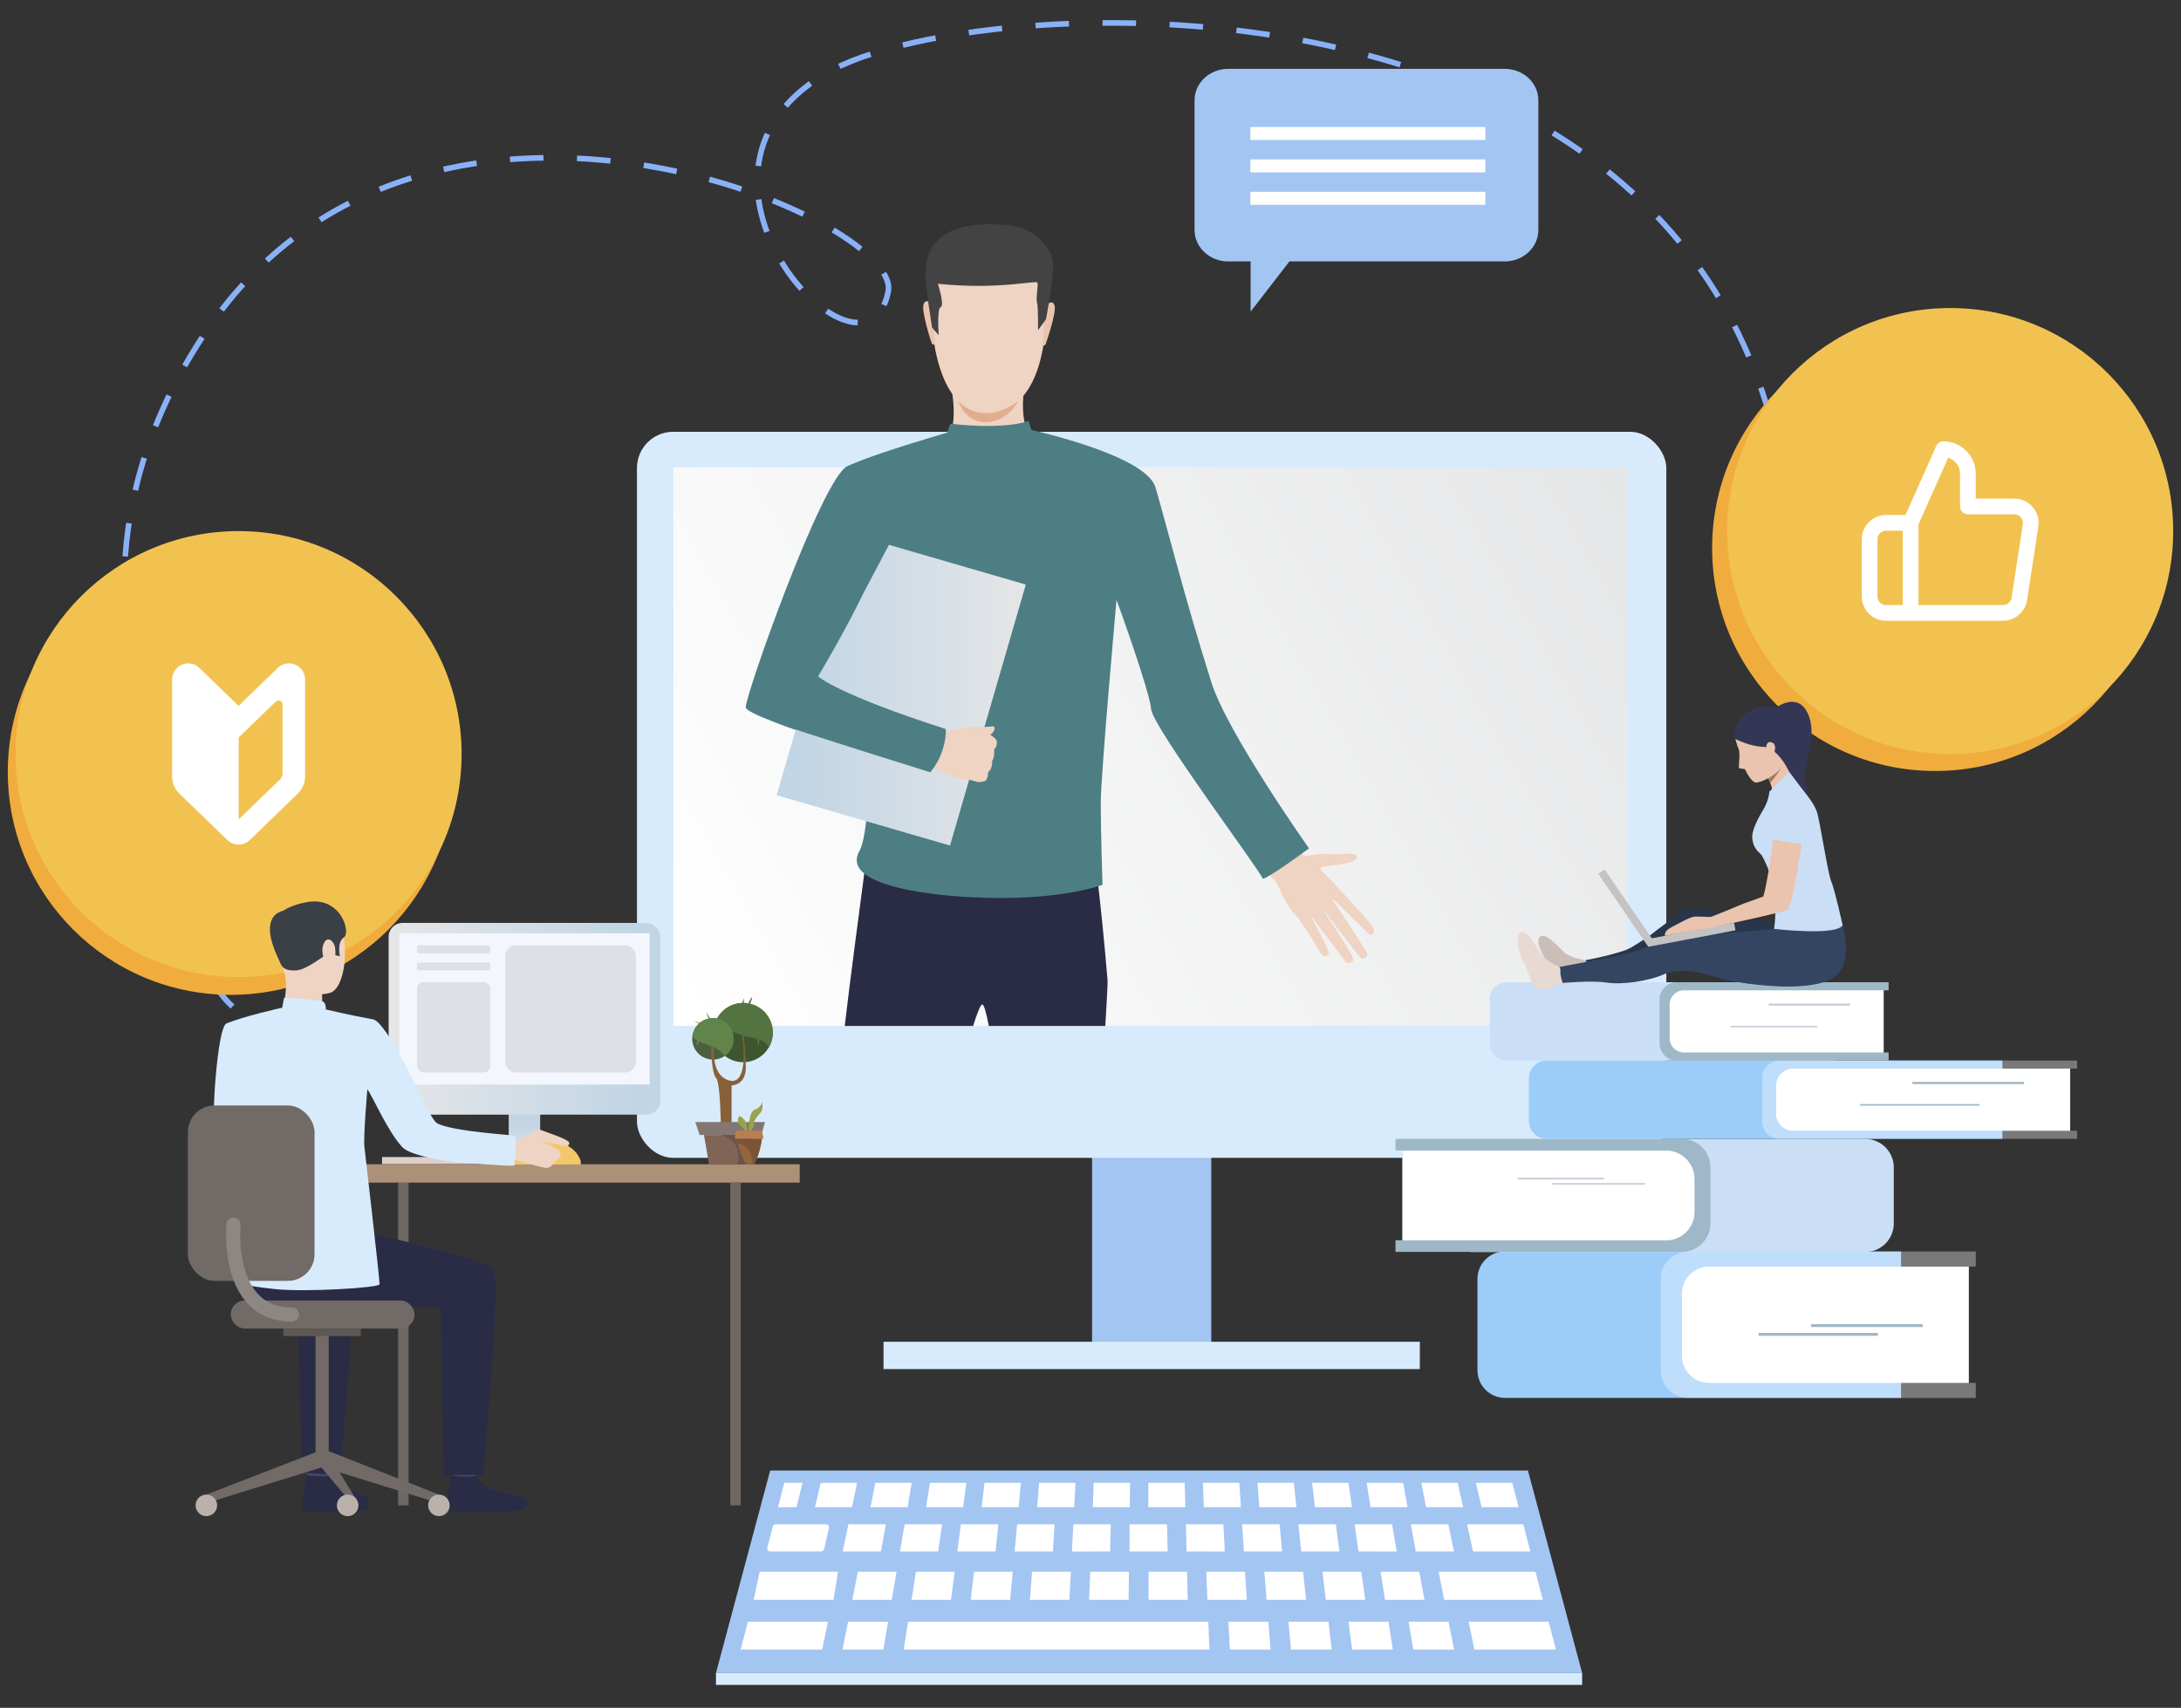
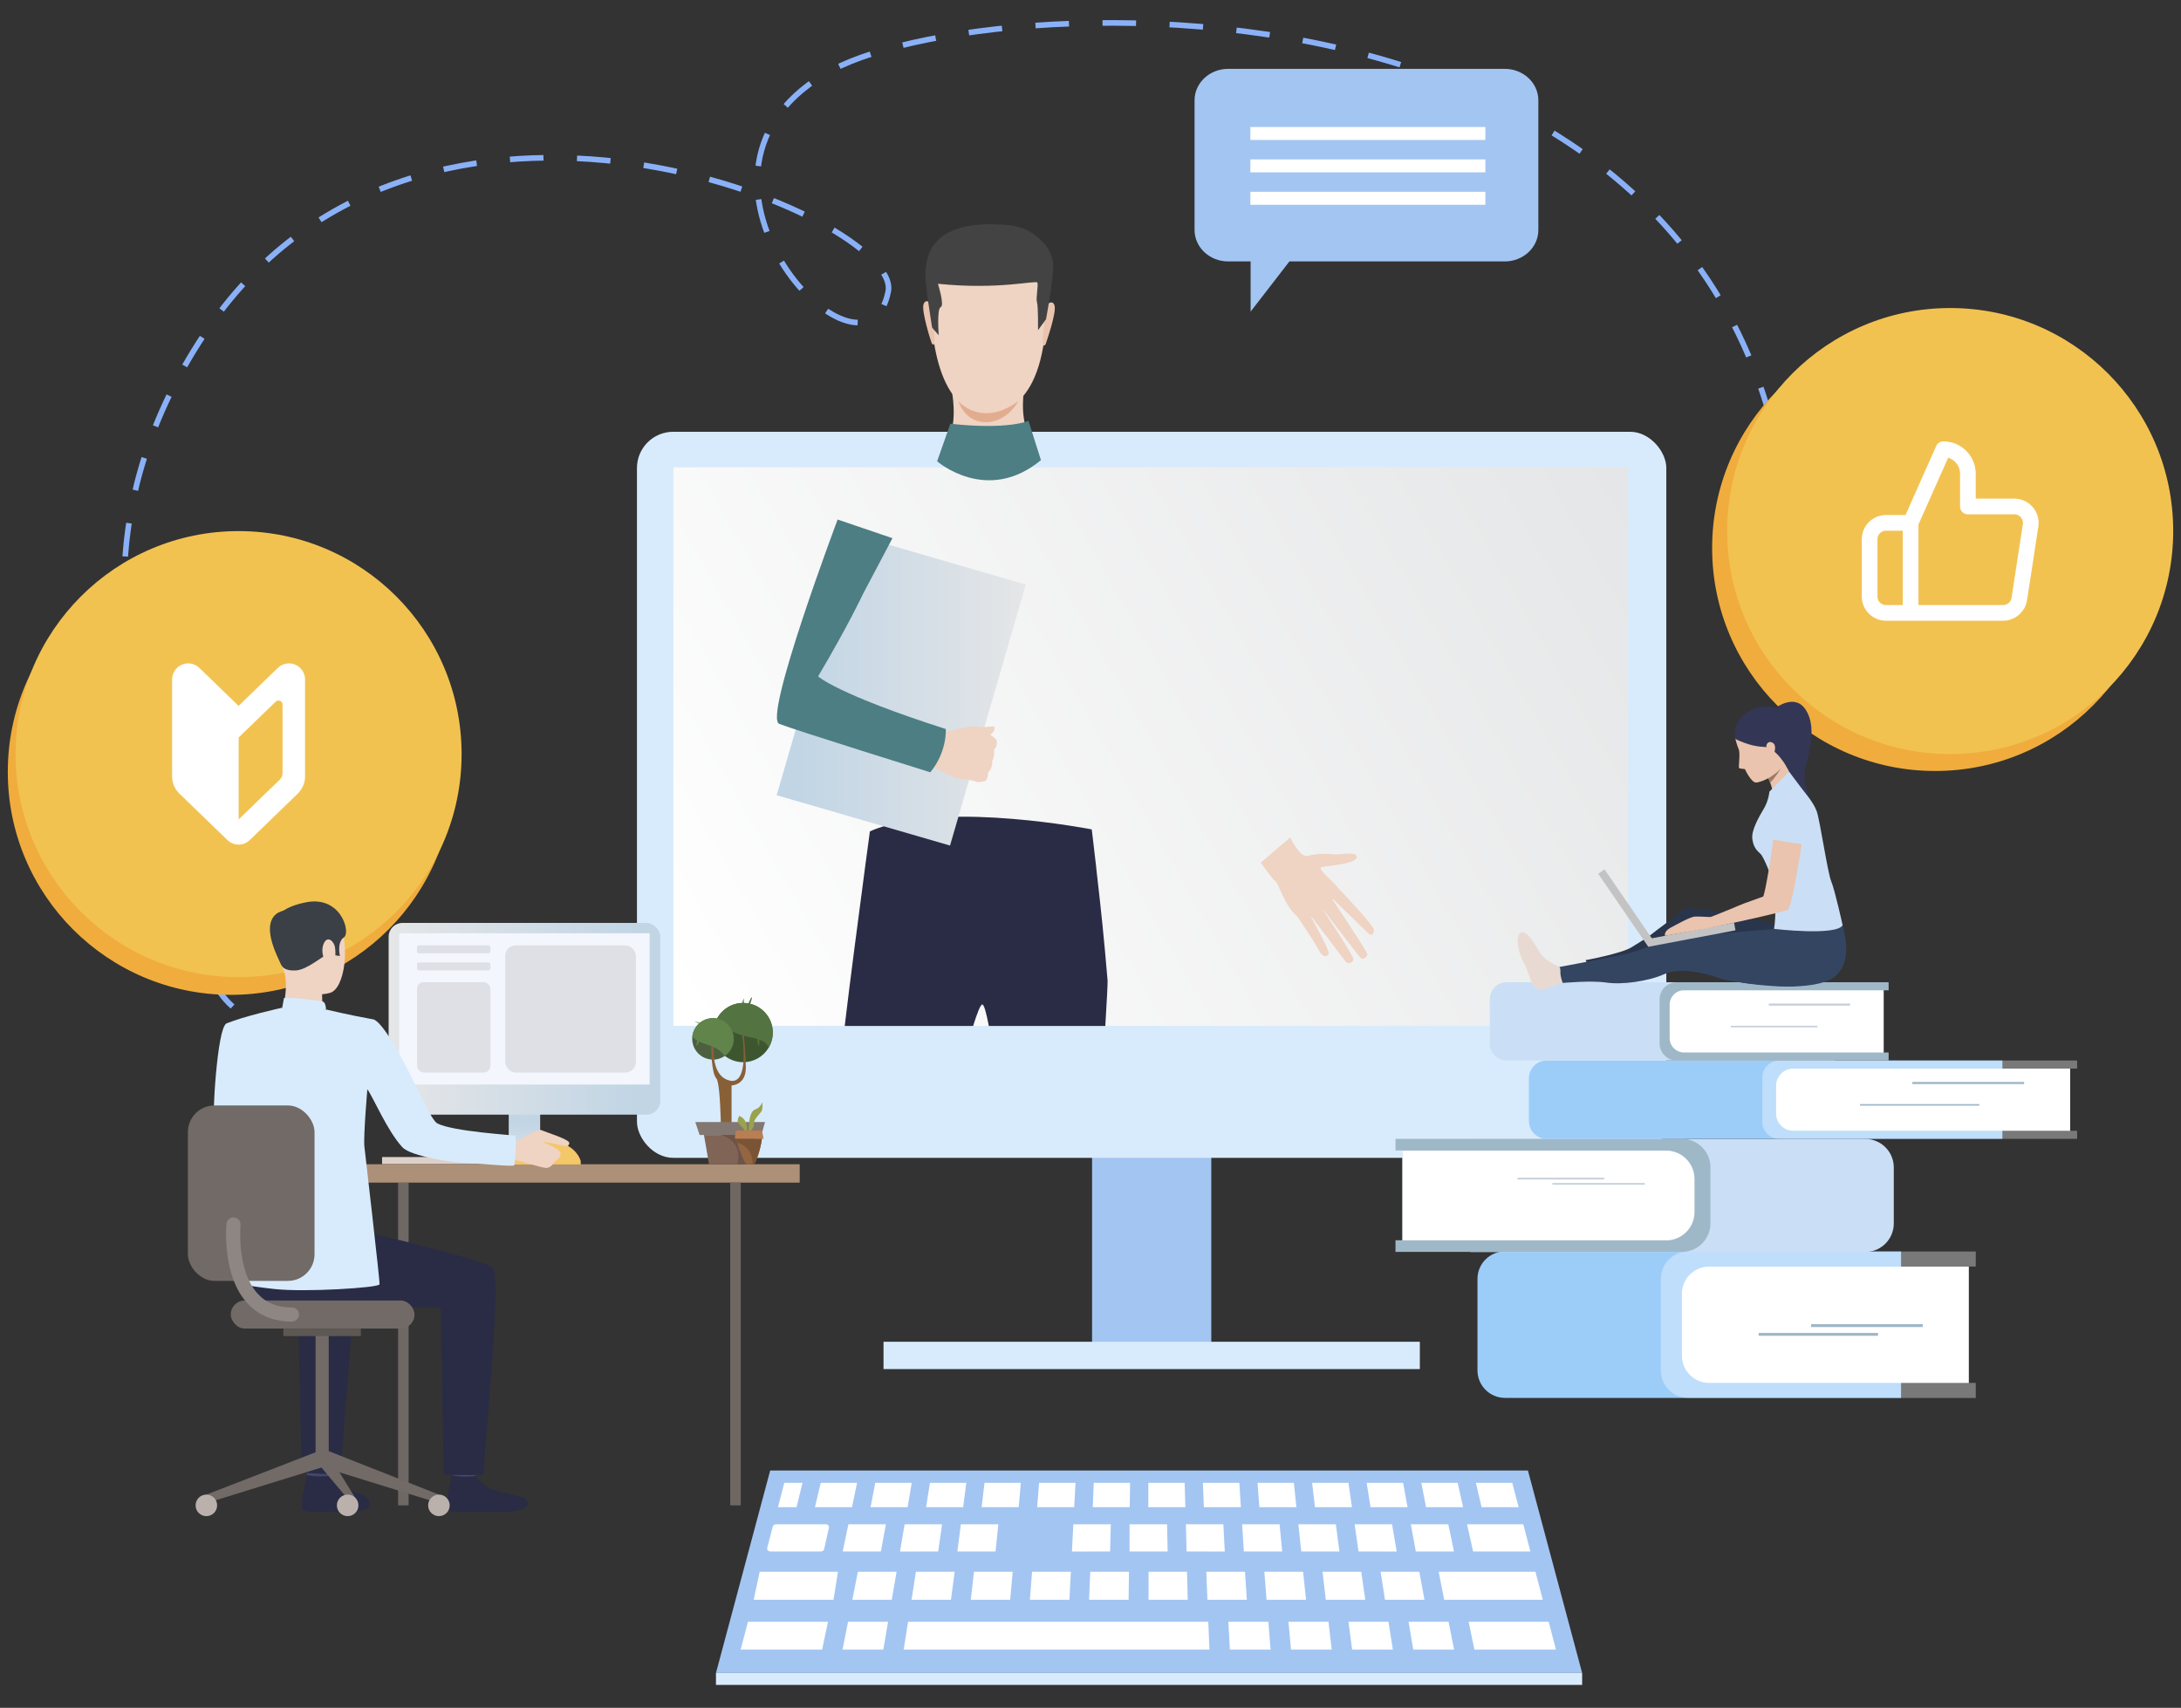
<svg xmlns="http://www.w3.org/2000/svg" xmlns:xlink="http://www.w3.org/1999/xlink" id="_レイヤー_2" data-name="レイヤー_2" viewBox="0 0 249 195">
  <rect x="0" y="0" width="249" height="195" fill="#333333" stroke="none" />
  <defs>
    <style>
      .cls-1 {
        fill: #434343;
      }

      .cls-2 {
        fill: #c8bcb7;
      }

      .cls-3 {
        fill: url(#linear-gradient-2);
      }

      .cls-4 {
        fill: #c3c3c3;
      }

      .cls-5 {
        fill: #b97e51;
      }

      .cls-6 {
        fill: #886037;
      }

      .cls-7 {
        fill: #3e5630;
      }

      .cls-8 {
        fill: url(#_名称未設定グラデーション_121);
      }

      .cls-9 {
        fill: #e8dad3;
      }

      .cls-10 {
        fill: #ad9078;
      }

      .cls-11 {
        fill: #9e7a64;
      }

      .cls-12, .cls-13 {
        fill: #fff;
      }

      .cls-14 {
        fill: #7a5435;
      }

      .cls-15 {
        fill: #bbb1ac;
      }

      .cls-16 {
        fill: #ded1ca;
      }

      .cls-17 {
        fill: #a3c5f2;
      }

      .cls-18 {
        fill: #efd3c3;
      }

      .cls-19, .cls-20, .cls-21 {
        fill: none;
      }

      .cls-22 {
        fill: #344561;
      }

      .cls-23 {
        fill: #806557;
      }

      .cls-24 {
        fill: #2a2c45;
      }

      .cls-25 {
        fill: #c7d1dc;
      }

      .cls-26 {
        fill: url(#linear-gradient-3);
      }

      .cls-27 {
        fill: #936541;
      }

      .cls-28 {
        fill: #6c5448;
      }

      .cls-29 {
        fill: #cadff6;
      }

      .cls-30 {
        fill: #6e6865;
      }

      .cls-31 {
        fill: #e6d8cf;
      }

      .cls-32 {
        fill: #4c6040;
      }

      .cls-33 {
        fill: #eac4ae;
      }

      .cls-34 {
        fill: #333655;
      }

      .cls-35 {
        fill: #60844a;
      }

      .cls-36 {
        fill: #3b3f46;
      }

      .cls-20 {
        stroke: #8ab1f8;
        stroke-dasharray: 3.83;
        stroke-miterlimit: 10;
        stroke-width: .64px;
      }

      .cls-37 {
        fill: #8e8683;
      }

      .cls-38 {
        fill: #29354b;
      }

      .cls-39 {
        fill: #f4c769;
      }

      .cls-40 {
        fill: #e2ad8e;
      }

      .cls-41 {
        fill: #434770;
      }

      .cls-21 {
        stroke: #fff;
        stroke-linecap: round;
        stroke-linejoin: round;
        stroke-width: 1.79px;
      }

      .cls-42 {
        fill: #f2c251;
      }

      .cls-43 {
        fill: #cbbeb8;
      }

      .cls-44 {
        fill: #4c7e83;
      }

      .cls-45 {
        fill: #5d5854;
      }

      .cls-46 {
        fill: #537441;
      }

      .cls-47 {
        fill: url(#linear-gradient);
      }

      .cls-48 {
        fill: #837771;
      }

      .cls-49 {
        fill: #9ccdf9;
      }

      .cls-50 {
        fill: #716a67;
      }

      .cls-51 {
        clip-path: url(#clippath);
      }

      .cls-52 {
        fill: #9fb8c8;
      }

      .cls-13 {
        opacity: .34;
      }

      .cls-53 {
        fill: #f0ad3d;
      }

      .cls-54 {
        fill: #f4f6fd;
      }

      .cls-55 {
        fill: #dee0e6;
      }

      .cls-56 {
        fill: #ce9c65;
      }

      .cls-57 {
        fill: #99a24d;
      }

      .cls-58 {
        fill: #d8ebfc;
      }
    </style>
    <clipPath id="clippath">
      <rect class="cls-19" width="249" height="195" />
    </clipPath>
    <linearGradient id="_名称未設定グラデーション_121" data-name="名称未設定グラデーション 121" x1="78.32" y1="115.58" x2="185.13" y2="54.52" gradientUnits="userSpaceOnUse">
      <stop offset="0" stop-color="#fff" />
      <stop offset="1" stop-color="#e5e6e7" />
    </linearGradient>
    <linearGradient id="linear-gradient" x1="59.88" y1="127.76" x2="59.88" y2="133.53" gradientUnits="userSpaceOnUse">
      <stop offset=".08" stop-color="#c1d5e5" />
      <stop offset="1" stop-color="#e5e6e7" />
    </linearGradient>
    <linearGradient id="linear-gradient-2" x1="7842.73" y1="116.32" x2="7873.75" y2="116.32" gradientTransform="translate(7918.12) rotate(-180) scale(1 -1)" xlink:href="#linear-gradient" />
    <linearGradient id="linear-gradient-3" x1="88.67" y1="78.76" x2="117.11" y2="78.76" gradientTransform="translate(-17.88 31.81) rotate(-16.19)" xlink:href="#linear-gradient" />
  </defs>
  <g id="_レイヤー_1-2" data-name="レイヤー_1">
    <g class="cls-51">
      <g>
        <path class="cls-20" d="M202.94,85.9C219.25-6.83,114.62-2.51,95.03,7.98c-21.45,11.49,3.81,38.51,6.38,25.29,1.64-8.44-53.58-32.16-78.15,4.98-24.57,37.14,8.07,72.03,11.64,63.47,5.41-13.01-31.89,11.15,6.04,19.35" />
        <circle class="cls-53" cx="26.35" cy="88.13" r="25.46" />
        <circle class="cls-42" cx="27.24" cy="86.1" r="25.46" />
        <circle class="cls-53" cx="220.93" cy="62.57" r="25.46" />
        <path class="cls-12" d="M27.24,80.6l-4.48-4.34c-.53-.51-1.31-.66-1.99-.37-.68.29-1.12.95-1.12,1.69v11.07c0,.74.3,1.46.84,1.97l5.48,5.3c.71.69,1.84.69,2.54,0l5.48-5.3c.53-.52.84-1.23.84-1.97v-11.07c0-.73-.44-1.4-1.12-1.69-.68-.29-1.46-.14-1.99.37l-4.48,4.34ZM32.25,88.33c0,.25-.1.49-.28.66l-4.72,4.57v-9.36l.9-.87,3.33-3.22c.13-.13.33-.16.5-.09.17.07.28.24.28.42v7.9Z" />
        <g>
          <path class="cls-12" d="M155.17,57.22c.79,0,1.54.12,2.23.33.91-2.22,3.18-3.79,5.84-3.79,2.95,0,5.43,1.94,6.09,4.55.51-.19,1.07-.3,1.65-.3,2.46,0,4.45,1.89,4.45,4.23h-26.53c0-2.77,2.81-5.02,6.27-5.02Z" />
          <path class="cls-12" d="M102.01,59.26c.66,0,1.3.1,1.89.28.77-1.87,2.69-3.2,4.93-3.2,2.49,0,4.59,1.64,5.15,3.85.43-.16.9-.25,1.39-.25,2.08,0,3.76,1.6,3.76,3.57h-22.42c0-2.34,2.37-4.24,5.3-4.24Z" />
          <g>
            <g>
              <polygon class="cls-17" points="174.44 167.9 131.18 167.9 87.93 167.9 81.74 191.02 131.18 191.02 180.63 191.02 174.44 167.9" />
              <path class="cls-12" d="M88.61,174.04h5.66c.24,0,.41.18.37.38l-.55,2.46c-.03.15-.19.26-.37.26h-5.76c-.24,0-.42-.19-.37-.39l.64-2.46c.04-.15.19-.25.37-.25Z" />
              <polygon class="cls-12" points="96.86 174.04 101.14 174.04 100.57 177.14 96.21 177.14 96.86 174.04" />
              <polygon class="cls-12" points="103.28 174.04 107.56 174.04 107.11 177.14 102.75 177.15 103.28 174.04" />
              <polygon class="cls-12" points="109.7 174.04 113.98 174.04 113.66 177.14 109.3 177.14 109.7 174.04" />
-               <polygon class="cls-12" points="116.12 174.04 120.4 174.04 120.2 177.14 115.84 177.14 116.12 174.04" />
              <polygon class="cls-12" points="122.54 174.04 126.82 174.04 126.74 177.14 122.38 177.15 122.54 174.04" />
              <polygon class="cls-12" points="173.91 174.04 167.49 174.04 168.18 177.14 174.72 177.14 173.91 174.04" />
              <polygon class="cls-12" points="165.35 174.04 161.07 174.04 161.64 177.14 166 177.14 165.35 174.04" />
              <polygon class="cls-12" points="158.93 174.04 154.65 174.04 155.1 177.14 159.46 177.15 158.93 174.04" />
              <polygon class="cls-12" points="152.51 174.04 148.23 174.04 148.56 177.14 152.92 177.14 152.51 174.04" />
              <polygon class="cls-12" points="146.09 174.04 141.81 174.04 142.01 177.14 146.38 177.14 146.09 174.04" />
              <polygon class="cls-12" points="139.67 174.04 135.39 174.04 135.47 177.14 139.83 177.15 139.67 174.04" />
              <polygon class="cls-12" points="128.96 174.04 133.24 174.04 133.31 177.14 128.96 177.14 128.96 174.04" />
              <polygon class="cls-12" points="86.73 179.46 95.67 179.46 95.16 182.66 86.05 182.66 86.73 179.46" />
              <polygon class="cls-12" points="175.3 179.46 164.25 179.46 164.88 182.66 176.14 182.66 175.3 179.46" />
              <polygon class="cls-12" points="162.04 179.46 157.62 179.46 158.12 182.66 162.63 182.66 162.04 179.46" />
              <polygon class="cls-12" points="155.41 179.46 150.99 179.46 151.36 182.66 155.87 182.66 155.41 179.46" />
              <polygon class="cls-12" points="148.77 179.46 144.35 179.46 144.6 182.66 149.11 182.66 148.77 179.46" />
              <polygon class="cls-12" points="142.14 179.46 137.72 179.46 137.85 182.66 142.35 182.66 142.14 179.46" />
              <polygon class="cls-12" points="85.39 185.17 94.53 185.17 93.86 188.35 84.56 188.35 85.39 185.17" />
              <polygon class="cls-12" points="96.82 185.17 101.39 185.17 100.85 188.35 96.19 188.35 96.82 185.17" />
              <polygon class="cls-12" points="103.67 185.17 108.24 185.17 137.95 185.17 138.08 188.35 103.17 188.35 103.67 185.17" />
              <polygon class="cls-12" points="140.24 185.17 144.81 185.17 145.06 188.35 140.41 188.35 140.24 185.17" />
              <polygon class="cls-12" points="147.1 185.17 151.67 185.17 152.04 188.35 147.39 188.35 147.1 185.17" />
              <polygon class="cls-12" points="153.95 185.17 158.52 185.17 159.02 188.35 154.37 188.35 153.95 185.17" />
              <polygon class="cls-12" points="160.81 185.17 165.38 185.17 166.01 188.35 161.35 188.35 160.81 185.17" />
              <polygon class="cls-12" points="167.67 185.17 176.81 185.17 177.64 188.35 168.33 188.35 167.67 185.17" />
              <polygon class="cls-12" points="135.52 179.46 131.13 179.46 131.13 182.66 135.6 182.66 135.52 179.46" />
              <polygon class="cls-12" points="128.89 179.46 124.47 179.46 124.34 182.66 128.85 182.66 128.89 179.46" />
              <polygon class="cls-12" points="122.26 179.46 117.83 179.46 117.58 182.66 122.09 182.66 122.26 179.46" />
              <polygon class="cls-12" points="115.62 179.46 111.2 179.46 110.83 182.66 115.33 182.66 115.62 179.46" />
              <polygon class="cls-12" points="108.99 179.46 104.57 179.46 104.07 182.66 108.57 182.66 108.99 179.46" />
              <polygon class="cls-12" points="102.36 179.46 97.94 179.46 97.31 182.66 101.81 182.66 102.36 179.46" />
              <polygon class="cls-12" points="88.82 172.09 89.54 169.31 91.62 169.31 90.94 172.09 88.82 172.09" />
              <polygon class="cls-12" points="93.7 169.31 97.85 169.31 97.27 172.09 93.04 172.09 93.7 169.31" />
              <polygon class="cls-12" points="99.93 169.31 104.09 169.31 103.62 172.09 99.39 172.09 99.93 169.31" />
              <polygon class="cls-12" points="106.17 169.31 110.32 169.31 109.96 172.09 105.73 172.09 106.17 169.31" />
              <polygon class="cls-12" points="112.4 169.31 116.55 169.31 116.3 172.09 112.07 172.09 112.4 169.31" />
              <polygon class="cls-12" points="118.63 169.31 122.79 169.31 122.64 172.09 118.41 172.09 118.63 169.31" />
              <polygon class="cls-12" points="124.87 169.31 129.02 169.31 128.98 172.09 124.76 172.09 124.87 169.31" />
              <polygon class="cls-12" points="131.1 169.31 135.25 169.31 135.33 172.09 131.1 172.09 131.1 169.31" />
              <polygon class="cls-12" points="137.33 169.31 141.49 169.31 141.67 172.09 137.44 172.09 137.33 169.31" />
              <polygon class="cls-12" points="143.57 169.31 147.72 169.31 148.01 172.09 143.78 172.09 143.57 169.31" />
              <polygon class="cls-12" points="149.8 169.31 153.95 169.31 154.35 172.09 150.13 172.09 149.8 169.31" />
              <polygon class="cls-12" points="156.03 169.31 160.19 169.31 160.7 172.09 156.47 172.09 156.03 169.31" />
              <polygon class="cls-12" points="162.27 169.31 166.42 169.31 167.04 172.09 162.81 172.09 162.27 169.31" />
              <polygon class="cls-12" points="168.5 169.31 172.65 169.31 173.38 172.09 169.15 172.09 168.5 169.31" />
              <rect class="cls-58" x="81.74" y="191.02" width="98.89" height="1.36" />
            </g>
            <rect class="cls-17" x="124.67" y="113.42" width="13.61" height="41.34" transform="translate(262.96 268.18) rotate(180)" />
            <rect class="cls-58" x="72.72" y="49.31" width="117.52" height="82.9" rx="4.14" ry="4.14" transform="translate(262.96 181.51) rotate(180)" />
            <rect class="cls-8" x="76.88" y="53.36" width="109" height="63.77" />
            <rect class="cls-58" x="100.87" y="153.2" width="61.23" height="3.12" />
            <path class="cls-34" d="M81.59,110.33s0,0,0,0c.02,0,.03.01,0,0Z" />
            <g>
              <path class="cls-49" d="M171.82,142.89h45.22v16.72h-45.22c-1.73,0-3.14-1.41-3.14-3.14v-10.45c0-1.73,1.41-3.14,3.14-3.14Z" />
              <path class="cls-13" d="M224.78,144.62v13.28h.79v1.72h-32.82c-1.73,0-3.14-1.4-3.14-3.14v-10.45c0-1.73,1.4-3.14,3.14-3.14h32.82v1.72h-.79Z" />
              <path class="cls-12" d="M195.12,144.62h29.65v13.28h-29.65c-1.71,0-3.1-1.39-3.1-3.1v-7.08c0-1.71,1.39-3.1,3.1-3.1Z" />
              <rect class="cls-52" x="206.76" y="151.19" width="12.76" height=".33" />
              <rect class="cls-52" x="200.78" y="152.19" width="13.63" height=".33" />
            </g>
            <g>
              <path class="cls-29" d="M171.1,130.03h45.1v12.91h-45.1c-1.8,0-3.26-1.46-3.26-3.26v-6.39c0-1.8,1.46-3.26,3.26-3.26Z" transform="translate(384.05 272.98) rotate(180)" />
              <path class="cls-52" d="M160.11,131.36v10.25h-.79v1.33h32.7c1.8,0,3.26-1.46,3.26-3.26v-6.39c0-1.8-1.46-3.26-3.26-3.26h-32.7v1.33h.79Z" />
              <path class="cls-12" d="M163.35,131.36h30.1v10.25h-30.1c-1.79,0-3.25-1.45-3.25-3.25v-3.76c0-1.79,1.45-3.25,3.25-3.25Z" transform="translate(353.56 272.98) rotate(-180)" />
              <rect class="cls-25" x="173.27" y="134.47" width="9.89" height=".2" transform="translate(356.42 269.14) rotate(180)" />
              <rect class="cls-25" x="177.23" y="135.07" width="10.56" height=".2" transform="translate(365.02 270.34) rotate(180)" />
            </g>
            <g>
              <path class="cls-49" d="M176.58,121.09h52.03v8.94h-52.03c-1.12,0-2.03-.91-2.03-2.03v-4.88c0-1.12.91-2.03,2.03-2.03Z" />
              <path class="cls-13" d="M236.35,122.01v7.1h.79v.92h-33.99c-1.08,0-1.96-.88-1.96-1.96v-5.02c0-1.08.88-1.96,1.96-1.96h33.99v.92h-.79Z" />
              <path class="cls-12" d="M204.73,122.01h31.62v7.1h-31.62c-1.08,0-1.96-.88-1.96-1.96v-3.18c0-1.08.88-1.96,1.96-1.96Z" />
              <rect class="cls-52" x="218.33" y="123.53" width="12.76" height=".25" />
              <rect class="cls-52" x="212.35" y="126.06" width="13.63" height=".18" />
            </g>
            <g>
              <path class="cls-29" d="M172,112.15h37.42v8.94h-37.42c-1.05,0-1.91-.86-1.91-1.91v-5.12c0-1.05.86-1.91,1.91-1.91Z" />
              <path class="cls-52" d="M215.05,113.07v7.1h.57v.92h-24.19c-1.08,0-1.96-.88-1.96-1.96v-5.02c0-1.08.88-1.96,1.96-1.96h24.19v.92h-.57Z" />
              <path class="cls-12" d="M192.26,113.07h22.79v7.1h-22.79c-.91,0-1.64-.74-1.64-1.64v-3.82c0-.91.74-1.64,1.64-1.64Z" />
              <rect class="cls-25" x="201.94" y="114.58" width="9.28" height=".25" />
              <rect class="cls-25" x="197.59" y="117.12" width="9.91" height=".18" />
            </g>
            <g>
              <g>
                <rect class="cls-16" x="43.62" y="132.11" width="13.65" height=".81" />
                <rect class="cls-30" x="45.45" y="135.03" width="1.2" height="36.85" transform="translate(92.1 306.91) rotate(180)" />
-                 <rect class="cls-2" x="55.14" y="131.88" width="9.49" height="1.16" />
                <rect class="cls-47" x="58.08" y="122.01" width="3.59" height="10.91" />
                <rect class="cls-10" x="38.73" y="132.93" width="52.57" height="2.1" />
                <path class="cls-58" d="M28.64,120.25s-.57,8.06,1,9.03c.99.6,4.92,2.64,4.81,3.03-.12.38-2.22,3.4-2.22,3.4,0,0-7.56-4.98-7.8-6.55-.24-1.53.37-11.81,1.41-12.28.78-.35,1.19-.06,2.17.67,1.38,1.02.64,2.7.64,2.7Z" />
                <path class="cls-31" d="M42.41,122.55l.67-.25s-.83-1.95-1.19-1.9c-.42.05-.94.19-.94.19l1.47,1.96Z" />
                <path class="cls-56" d="M42.56,122.89c-.09-.06-1.42-2.62-1.42-2.62l-2.84.39,1.54,3.02,2.72-.79Z" />
                <path class="cls-41" d="M37.94,166.85s-.23,1.63-.26,1.88c-.03.25-2.61-.14-2.61-.14l-.21-1.94s2.77-.02,3.09.21Z" />
                <path class="cls-24" d="M37.7,168.51s.82.98,1.61,1.41c.79.43,2.04.6,2.51,1.04.34.32,1.23,1.7-2.06,1.67-3.29-.03-4.88.19-5.23-.33-.35-.53.51-3.9.51-3.9,0,0,.78.28,2.66.11Z" />
                <path class="cls-41" d="M54.5,166.86s-.24,1.63-.26,1.88c-.03.25-2.61-.14-2.61-.14l-.21-1.94s2.77-.02,3.09.21Z" />
                <path class="cls-24" d="M54.26,168.53s.82.98,1.61,1.41c.79.43,3.71.78,4.18,1.22.34.32.9,1.61-3.73,1.49-3.29-.09-4.88.19-5.23-.33-.35-.53.51-3.9.51-3.9,0,0,.73.3,2.66.11Z" />
                <path class="cls-24" d="M29.6,138.67s9.4,1.59,11.52,1.92c2.12.33,13.63,3.2,15.07,4.07,1.15.69-.6,17.38-1.01,23.75h-4.53l-.33-19.1c-5.44.14-9.32-1.27-13.28-.67-3.96.6-7.26,1.46-9.78-1.92,0,0-.09-7.32,2.34-8.05Z" />
                <path class="cls-24" d="M38.86,168.42l-4.42-.27-.43-18.84c-2.34.06-3.14-.09-5.04-.32l-3.57-8.29c3.13.63,13.14,3.15,14.48,3.96,1.15.69-.61,17.39-1.02,23.76Z" />
                <path class="cls-18" d="M33.92,103.43s3.45-.95,4.76,1.72c1.31,2.67.72,7.75-1.02,8.22-1.74.48-4.23-.07-4.95-1.74-.72-1.66-1.3-4.03-1.12-5.56.17-1.53,1.42-2.28,2.34-2.65Z" />
                <path class="cls-18" d="M36.77,112.85s-.04,2.03.19,2.47c.22.43-4.8.32-4.8.32,0,0,.79-2.44.34-4.52-.44-2.06,4.27,1.73,4.27,1.73Z" />
                <path class="cls-36" d="M32.23,110.34s.27.55,1.57.46c1.3-.09,3.01-1.66,3.57-1.8.55-.14.58-.45.58-.45l.29.52.57.09s-.38-1.57.45-2.13c.84-.55-.38-5.01-4.62-3.94,0,0-3.23.59-3.28,2.4-.04,1.81.24,3.89.86,4.85Z" />
                <path class="cls-58" d="M37.22,115.26s-.01-.83-.39-.91c-.38-.08-3.95-.57-4.41-.39l-.2,1.09s.89.55,5,.2Z" />
                <path class="cls-18" d="M38.25,108.18c-.1-.68-.87-1.46-1.31-.4-.44,1.06.3,2.6.79,2.52.5-.08.65-1.19.52-2.11Z" />
                <path class="cls-34" d="M52.18,125.05s0,0,0,0c.03.01.03.01,0,0Z" />
                <path class="cls-36" d="M32.92,103.92s-4.2-.2-.73,6.36l.73-6.36Z" />
                <polygon class="cls-50" points="23.56 170.65 23.87 171.53 37.08 167.44 36.44 165.66 23.56 170.65" />
                <rect class="cls-50" x="36.03" y="152.46" width="1.5" height="14.36" />
                <rect class="cls-45" x="32.35" y="151.7" width="8.85" height=".85" />
                <polygon class="cls-50" points="50.11 170.65 49.8 171.53 36.6 167.44 37.18 165.55 50.11 170.65" />
                <polygon class="cls-50" points="40.81 171.44 40.81 172.46 36.6 167.44 37.18 165.55 40.81 171.44" />
                <circle class="cls-15" cx="50.11" cy="171.88" r="1.23" />
                <path class="cls-15" d="M40.92,171.88c0,.68-.55,1.23-1.23,1.23s-1.23-.55-1.23-1.23.55-1.23,1.23-1.23,1.23.55,1.23,1.23Z" />
                <path class="cls-15" d="M24.79,171.88c0,.68-.55,1.23-1.23,1.23s-1.23-.55-1.23-1.23.55-1.23,1.23-1.23,1.23.55,1.23,1.23Z" />
                <rect class="cls-50" x="26.35" y="148.49" width="20.97" height="3.2" rx="1.58" ry="1.58" />
                <rect class="cls-30" x="83.37" y="135.03" width="1.2" height="36.85" />
                <rect class="cls-3" x="44.37" y="105.38" width="31.02" height="21.89" rx="1.58" ry="1.58" />
                <rect class="cls-54" x="45.58" y="106.56" width="28.59" height="17.27" />
                <path class="cls-39" d="M66.3,132.96v-.39s-.55-2.42-4.42-2.42-3.79,2.81-3.79,2.81h8.22Z" />
-                 <path class="cls-18" d="M58.04,130.51s.84-.07,1.15-.25c.31-.19,2.15-1.43,2.59-1.23.43.2,3.32,1.08,3.22,1.5-.1.42-.37.38-.57.31-.2-.07-2.3-.51-2.48-.44,0,0,2.06.75,2.06,1.3,0,.55-.43.68-.63.89-.2.21-.43.72-.96.76-.53.04-3.12-.86-3.65-.9-.53-.04-1.52.03-1.58-.05-.07-.09.85-1.88.85-1.88Z" />
+                 <path class="cls-18" d="M58.04,130.51s.84-.07,1.15-.25c.31-.19,2.15-1.43,2.59-1.23.43.2,3.32,1.08,3.22,1.5-.1.42-.37.38-.57.31-.2-.07-2.3-.51-2.48-.44,0,0,2.06.75,2.06,1.3,0,.55-.43.68-.63.89-.2.21-.43.72-.96.76-.53.04-3.12-.86-3.65-.9-.53-.04-1.52.03-1.58-.05-.07-.09.85-1.88.85-1.88" />
                <path class="cls-58" d="M42.72,116.41c-2.68-.47-5.51-1.15-5.51-1.15l-5-.2s-4.59,1.01-6.39,1.83c-.17.08-.17,4.09-.64,5.14l1.5,3.16s.86,6.26,1.04,9.04c.08,1.28-.23,12.35-.23,12.35,0,0,.45.22,3.86.6,3.41.38,11.93-.14,11.98-.54.05-.4-1.65-15-1.73-15.75-.12-1.16.34-6.52.34-6.52.64.86,2.28,4.76,3.99,6.61,1,1.09,5.98,1.76,6.91,1.79,2.04.07,5.76.47,5.87.28.09-.12.32-3.3.09-3.38-.2-.07-7.12-.47-8.89-1.41-.65-.34-2.58-4.57-2.58-4.57,0,0-3.14-6.61-4.62-7.27Z" />
                <rect class="cls-50" x="21.45" y="126.22" width="14.46" height="20.03" rx="3.04" ry="3.04" />
                <path class="cls-37" d="M33.35,150.9c-2.13,0-3.86-.72-5.14-2.13-2.89-3.19-2.37-8.8-2.35-9.04.04-.44.44-.77.88-.72.44.04.76.44.72.88,0,.06-.47,5.15,1.94,7.8.97,1.07,2.26,1.6,3.94,1.6.44,0,.8.36.8.8s-.36.8-.8.8Z" />
                <rect class="cls-55" x="47.61" y="107.94" width="8.38" height=".91" rx=".23" ry=".23" />
                <rect class="cls-55" x="47.61" y="109.89" width="8.38" height=".91" rx=".23" ry=".23" />
                <rect class="cls-55" x="47.61" y="112.14" width="8.38" height="10.32" rx=".76" ry=".76" />
                <rect class="cls-55" x="57.68" y="107.94" width="14.92" height="14.52" rx="1.2" ry="1.2" />
              </g>
              <g>
                <path class="cls-7" d="M84.84,121.28c-1.87,0-3.38-1.52-3.38-3.38,0-.5.11-.98.31-1.41.54-1.16,1.71-1.97,3.08-1.97,1.87,0,3.38,1.52,3.38,3.38,0,.64-.18,1.24-.49,1.75-.59.98-1.67,1.63-2.9,1.63Z" />
                <path class="cls-32" d="M81.4,120.98c-1.31,0-2.37-1.06-2.37-2.37,0-.08,0-.15.01-.22.11-1.2,1.13-2.14,2.36-2.14,1.31,0,2.37,1.06,2.37,2.37,0,.83-.43,1.56-1.07,1.98-.37.24-.82.39-1.3.39Z" />
                <path class="cls-6" d="M84.9,118.08s.19,1.57.25,3.71c.06,2.14-1.63,2.14-1.63,2.14v7.83h-1.18s.03-7.99-.56-8.63c-.59-.64-.59-3.69-.59-3.69l.34-.2s-.5,3.61,1.79,4.14c2.29.53,1.43-5.14,1.43-5.14l.16-.16Z" />
                <path class="cls-46" d="M85.68,118.44c-1.94-.36-3.22-1.2-3.91-1.96.54-1.16,1.71-1.97,3.08-1.97,1.87,0,3.38,1.52,3.38,3.38,0,.64-.18,1.24-.49,1.75-.09-.46-.6-.94-2.06-1.21Z" />
                <path class="cls-35" d="M80.71,119.26c-.79-.23-1.32-.54-1.67-.87.11-1.2,1.13-2.14,2.36-2.14,1.31,0,2.37,1.06,2.37,2.37,0,.83-.43,1.56-1.07,1.98-.24-.45-.78-.99-1.99-1.33Z" />
                <polygon class="cls-48" points="79.38 128.11 87.34 128.11 86.93 129.59 79.87 129.59 79.38 128.11" />
                <polygon class="cls-23" points="80.37 129.59 86.29 129.59 85.46 132.94 80.95 132.94 80.37 129.59" />
-                 <path class="cls-35" d="M81.19,116.54l-.2.06s-.32-.87-.34-.99c-.02-.12.55.93.55.93Z" />
                <path class="cls-35" d="M79.26,116.6l1.01.31s0,.09-.14.09-.87-.4-.87-.4Z" />
                <path class="cls-35" d="M79.61,118.73h.26s-.05.38-.26.63c-.21.24,0-.63,0-.63Z" />
                <path class="cls-46" d="M85.83,113.88c.1.08-.37,1.24-.37,1.24h-.24s.5-1.31.61-1.24Z" />
                <path class="cls-46" d="M84.72,114.83c-.04-.31.2-.85.2-.85v.8s-.16.36-.2.05Z" />
                <path class="cls-46" d="M86.6,119.4c-.15-.12-.15-1.18-.15-1.18l.23.08s.07,1.21-.08,1.09Z" />
                <path class="cls-28" d="M82.33,129.59h3.95l-.82,3.34h-1.29c.73-2.69-1.84-3.34-1.84-3.34Z" />
              </g>
              <g>
                <path class="cls-27" d="M85.26,132.94c-.32-.14-.85-1.67-1.1-2.46-.09-.28-.14-.47-.14-.47h2.97c-.26,1.83-.88,2.93-.88,2.93h-.84Z" />
                <path class="cls-57" d="M85.02,129.09c0-.11-.48-.55-.71-.84-.24-.29.09-.84.09-.84,1.06.44.88,1.69.88,1.69,0,0-.26.11-.26,0Z" />
                <path class="cls-57" d="M85.62,129.14h-.13s-.09-2.16.7-2.45c.79-.29.79-.88.79-.88,0,0,.24.81-.15,1.23-.38.42-.82.92-.75,1.32.07.4-.46.78-.46.78Z" />
                <path class="cls-14" d="M84.16,130.48c-.09-.28-.14-.47-.14-.47h2.97c-.26,1.83-.88,2.93-.88,2.93h-.19c.04-1.71-1.09-2.28-1.75-2.46Z" />
                <polygon class="cls-5" points="84.01 129.09 87 129.09 87.17 130.01 83.89 130.01 84.01 129.09" />
              </g>
            </g>
            <path class="cls-18" d="M147.31,95.61s1.05,2.4,2.06,2.1c1.01-.3,2.5-.21,2.97-.16.63.07,2.67-.41,2.55.35-.12.76-3.33.94-4,1.11-.67.17,1.74,1.87,1.91,2.53.17.66-3.2,4.46-4.71,3.1-1.51-1.36-2.13-3.81-2.45-4-.32-.19-1.7-2.14-1.7-2.14l3.37-2.89Z" />
            <path class="cls-18" d="M152.53,101.14s4.31,4.48,4.32,5.02c.01.54-.26.76-.69.36-.42-.4-4.3-4.2-4.3-4.2,0,0,4.13,6.16,4.24,6.59.07.25-.45.71-.69.52-.25-.19-4.71-6.06-4.71-6.06,0,0,3.84,5.76,3.82,6.15-.02.35-.59.66-.91.25-.32-.41-4.21-5.54-4.21-5.54,0,0,2.51,4.37,2.29,4.71-.14.2-.56.62-1.17-.53-.61-1.15-2.36-3.7-2.36-3.7l4.36-3.56Z" />
            <path class="cls-24" d="M126.19,117.14h-13.3c-.29-1.54-.56-2.48-.75-2.45-.2.02-.57.95-1.04,2.45h-14.66c.68-5.75,1.54-12.15,2.21-17.25.04-.32.08-.62.12-.92.23-1.74.4-3.02.49-3.63.04-.27.05-.41.05-.41.32-.15.65-.28,1-.4,8.31-2.98,24.33.17,24.33.17,0,0,0,.08.03.23.02.18.05.46.1.83.09.79.23,1.97.39,3.33,0,.01,0,.02,0,.03,0,.04,0,.08.01.12.56,4.86.84,7.52,1.28,12.7.02.3-.08,2.32-.26,5.2Z" />
-             <path class="cls-44" d="M117.17,48.96s13.6,2.89,14.74,6.67c1.13,3.78,3.34,12.66,6.4,22.31,1.83,5.78,11.14,18.93,11.14,18.93,0,0-5.33,3.93-5.33,3.4s-12.55-17.27-12.7-19.31c-.15-2.04-3.95-12.48-3.95-12.48,0,0-1.8,20.07-1.8,23.17s.2,9.38.2,9.38c0,0-5.04,1.93-14.83,1.42,0,0-15.58-.54-12.92-5.28,2.01-3.59.78-27.74.48-27.89-.3-.15-5.73,6.65-5.2,7.96.53,1.31,14.58,6.01,14.58,6.01,0,0,.41,1.51-1.77,4.94,0,0-20.99-6.13-21.07-7.42-.08-1.29,8.73-26.25,11.61-27.55,4.14-1.88,14.97-4.84,14.97-4.84l5.45.59Z" />
            <path class="cls-18" d="M116.95,44.23s-.56,3.07.4,5.17c0,0,.98,4.89-4.02,5.11-5.01.22-5.12-4.27-5.12-4.27,0,0,1.2-1.61.4-5.98-.8-4.37,8.34-.03,8.34-.03Z" />
            <path class="cls-18" d="M113.91,26.47s6.4,1.03,5.43,11.29c-.98,10.26-6.63,9.42-7.01,9.41-.38-.01-5.67.19-6.09-12.34,0,0-.18-9.26,7.66-8.36Z" />
            <path class="cls-33" d="M119.43,34.87s.7-.77.96,0c.26.78-.91,4.12-1,4.4,0,0-.13.3-.3.14-.17-.17.34-4.55.34-4.55Z" />
            <path class="cls-33" d="M106.4,34.74s-.69-.78-.96,0c-.27.77.86,4.29.92,4.42,0,0,.12.3.29.14s-.25-4.55-.25-4.55Z" />
            <path class="cls-1" d="M119.43,36.44l-.92,1.26s.03-2.75-.12-3.18c-.15-.43.17-1.93.05-2.25-.12-.31-4.38.85-11.36.13,0,0,.78,2.48.32,2.66-.46.18-.23,3.22-.23,3.22l-.75-.87s-.85-5.2-.77-6.07c.11-1.16-.28-6.56,9.54-5.63,1.12.11,2.2.52,3.1,1.22,1.01.79,2.05,2.02,1.95,3.71-.13,2.23-.82,5.81-.82,5.81Z" />
            <path class="cls-40" d="M109.41,45.81s2.64,3.08,6.84,0c0,0-1.18,2.34-3.64,2.4-2.47.05-3.19-2.4-3.19-2.4Z" />
            <rect class="cls-26" x="92.59" y="63.25" width="20.61" height="31.03" transform="translate(26.04 -25.56) rotate(16.19)" />
            <path class="cls-18" d="M111.67,83.03s1.29-.04,1.69-.09c.4-.06.13.78-.32.94-.46.16-1.36-.85-1.36-.85Z" />
            <path class="cls-18" d="M112.42,89.2s-.56.14-.84.08c0,0-.49-.15-.85-.23-.11-.03-.21-.05-.28-.05-.27-.03-.88,0-1.52-.26-.64-.25-2.81-1.36-2.81-1.36l.62-2.02.47-1.6s3.66-.98,4.29-.81c.06.02.12.03.17.06.51.19.82.55,1.07.68.09.05,1,.59,1.05.91.07.43-.06.76-.29.96,0,0,.09.86-.23,1.34,0,0,.11.79-.46,1.28,0,0,.02.81-.4,1.03Z" />
            <path class="cls-44" d="M107.98,83.24s.18,2.57-1.77,4.94c0,0-15.42-4.81-17.25-5.53-1.84-.72,6.67-23.33,6.67-23.33l6.26,2.13-3.36,6.36s-1.66,3.56-5.13,9.42c0,0,2.13,2.02,14.58,6.01Z" />
            <path class="cls-44" d="M118.84,52.53l-1.42-4.48s-2.29,1.06-8.92.33l-1.51,4.29s5.69,4.96,11.85-.13Z" />
            <g>
-               <path class="cls-43" d="M181.86,111.38s-.46-.7-.54-1.11c-.08-.41-.31-.64-.31-.64,0,0-1.74-.25-2.42-.88-.67-.62-2.09-2.32-2.76-1.81-.67.51.49,2.65,1.17,3.29.68.65,1.61,1.78,2.45,1.69.84-.08,1.99-.48,2.39-.55Z" />
              <path class="cls-38" d="M181.86,111.27l-.84-1.64s4.03-.74,5.21-1.45c.3-.18.59-.36.86-.53.62-.38,1.14-.72,1.32-.87.58-.49,2.91-2.15,3.54-2.75.63-.61,1.37-.24,2.36-.23.98.01,4.54,1,5.6,1.14,1.06.14,4.91.85,4.91.85-.68,1.85-22.96,5.48-22.96,5.48Z" />
              <path class="cls-22" d="M205.04,105.74s-2.17.31-2.73.35c-.57.04-3.8.3-5.36.45-1.56.15-4.61.06-5.22.33-.61.27-4.11,1.45-5.26,1.83-1.15.37-8.6,1.74-8.6,1.74,0,0-.13,1.01.53,1.79,0,0,3.29-.29,5.02-.04,1.73.26,4.76-.13,6.6-.97,1.84-.83,4.75-.07,6.38.5,1.63.57,7.86,1.03,8.63.86.78-.17,2.33-.92,3.45-2.14,1.12-1.22-3.46-4.69-3.46-4.69Z" />
              <path class="cls-9" d="M178.4,112.22s-.28-.79-.25-1.2c.03-.42-.1-.61-.1-.61,0,0-1.67-.75-2.17-1.52-.5-.77-1.47-2.75-2.24-2.42-.77.33-.17,2.68.34,3.48.51.79.82,2.9,1.66,3.02.84.12,2.36-.77,2.77-.74Z" />
              <path class="cls-22" d="M209.91,104.35s2.74,6.22-1.51,7.73c-3.39,1.2-9.65.1-9.65.1l3.85-6.06,7.31-1.76Z" />
              <path class="cls-34" d="M202.86,80.88c1.04.23.42,2.85,1.12,6.51.7,3.66,2.91,4.23,2.91,4.23,0,0-.98-1.62-.87-3.32.08-1.33,1.69-4.95.1-7.31-1.23-1.83-3.39-.17-3.39-.17l.13.05Z" />
              <path class="cls-33" d="M204.43,88.51l-2.03,2.09c-.02-.38-.16-.85-.3-1.24-.07-.19-.14-.36-.2-.5-.08-.18-.13-.28-.13-.28l1.81-1.91.86,1.84Z" />
              <path class="cls-29" d="M202.01,90.39s-.08,1-.63,1.93c-.55.93-1.45,2.46-1.32,3.46.13,1,.55,1.36.94,1.72.38.36,1.44,2.96,1.57,3.96.13,1,.21,3.08-.03,4.6,0,0,7.11.83,7.83-.42,0,0-.88-4-1.3-5-.42-1-1.29-6.99-1.66-8.01-.37-1.02-1.26-2-1.79-2.71-.48-.63-1.36-1.81-1.36-1.81l-2.24,2.27Z" />
              <path class="cls-33" d="M201.12,81.1c-.94.06-2.96.77-2.99,3.28,0,0,.15.66.37,1.16.22.51-.07,2.1.06,2.17.13.06.65.1.65.1,0,0,.74,1.63,1.33,1.54.59-.08,2.78-.81,3.59-3.03.81-2.22.77-5.48-3.02-5.23Z" />
              <path class="cls-34" d="M198.14,84.38s1.63.86,3.16.89c1.53.03,2.78,2.48,2.78,2.48,0,0,1.85-4.15-.27-6.26-2.11-2.1-6.34.04-5.68,2.88Z" />
              <path class="cls-33" d="M201.66,85.26c-.03-.29.25-.77.77-.42.52.34.04,1.8-.37,1.71s-.38-.99-.41-1.29Z" />
              <path class="cls-11" d="M203.34,87.7s-.77,1.27-1.25,1.66c-.07-.19-.14-.36-.2-.5,0,0,1.06-.63,1.45-1.16Z" />
              <rect class="cls-4" x="188.03" y="106.29" width="10.12" height=".88" transform="translate(402.62 175.79) rotate(169.31)" />
              <rect class="cls-4" x="180.64" y="103.24" width="10.12" height=".88" transform="translate(205.2 315.47) rotate(-124.44)" />
              <path class="cls-33" d="M190.09,106.85c-.05-.22,0-.59.7-.96.7-.37,2.2-1.22,2.73-1.24.53-.02,1.57.06,1.78.06.21,0-.33,1.26-.33,1.26l-4.87.88Z" />
              <path class="cls-33" d="M195.06,104.8s2.9-1.14,3.37-1.37c.47-.23,2.67-.97,2.86-1.06.19-.1,1.11-5.58,1.19-6.96.08-1.38.16-4.3,1.72-4.17,1.56.13,1.93,1.15,1.74,3.17-.19,2.01-1.35,9.22-1.83,9.47-.49.24-6.08,1.49-9.03,2.08-2.82.56-.02-1.15-.02-1.15Z" />
              <path class="cls-29" d="M202.32,95.84s2.25.42,3.54.55c0,0,1.61-4.59-.58-5.32-2.6-.87-3.18,2.69-2.96,4.78Z" />
            </g>
          </g>
        </g>
        <g>
          <path class="cls-17" d="M136.38,26.26c0,1.98,1.72,3.59,3.84,3.59h2.56v5.73s4.43-5.73,4.43-5.73h24.58c2.12,0,3.84-1.61,3.84-3.59v-14.81c0-1.98-1.72-3.59-3.84-3.59h-31.57c-2.12,0-3.84,1.61-3.84,3.59v14.81Z" />
          <rect class="cls-12" x="142.75" y="14.5" width="26.83" height="1.48" />
          <rect class="cls-12" x="142.75" y="18.2" width="26.83" height="1.48" />
          <rect class="cls-12" x="142.75" y="21.9" width="26.83" height="1.48" />
        </g>
        <circle class="cls-42" cx="222.65" cy="60.63" r="25.46" />
        <g id="thumbs-up">
          <path id="thumbs-up-2" class="cls-21" d="M224.67,57.83v-3.74c0-1.55-1.26-2.8-2.8-2.8l-3.74,8.41v10.28h10.54c.93.01,1.73-.67,1.87-1.59l1.29-8.41c.15-1.02-.55-1.97-1.57-2.13-.1-.02-.2-.02-.3-.02h-5.29ZM218.12,69.98h-2.8c-1.03,0-1.87-.84-1.87-1.87v-6.54c0-1.03.84-1.87,1.87-1.87h2.8" />
        </g>
      </g>
    </g>
  </g>
</svg>